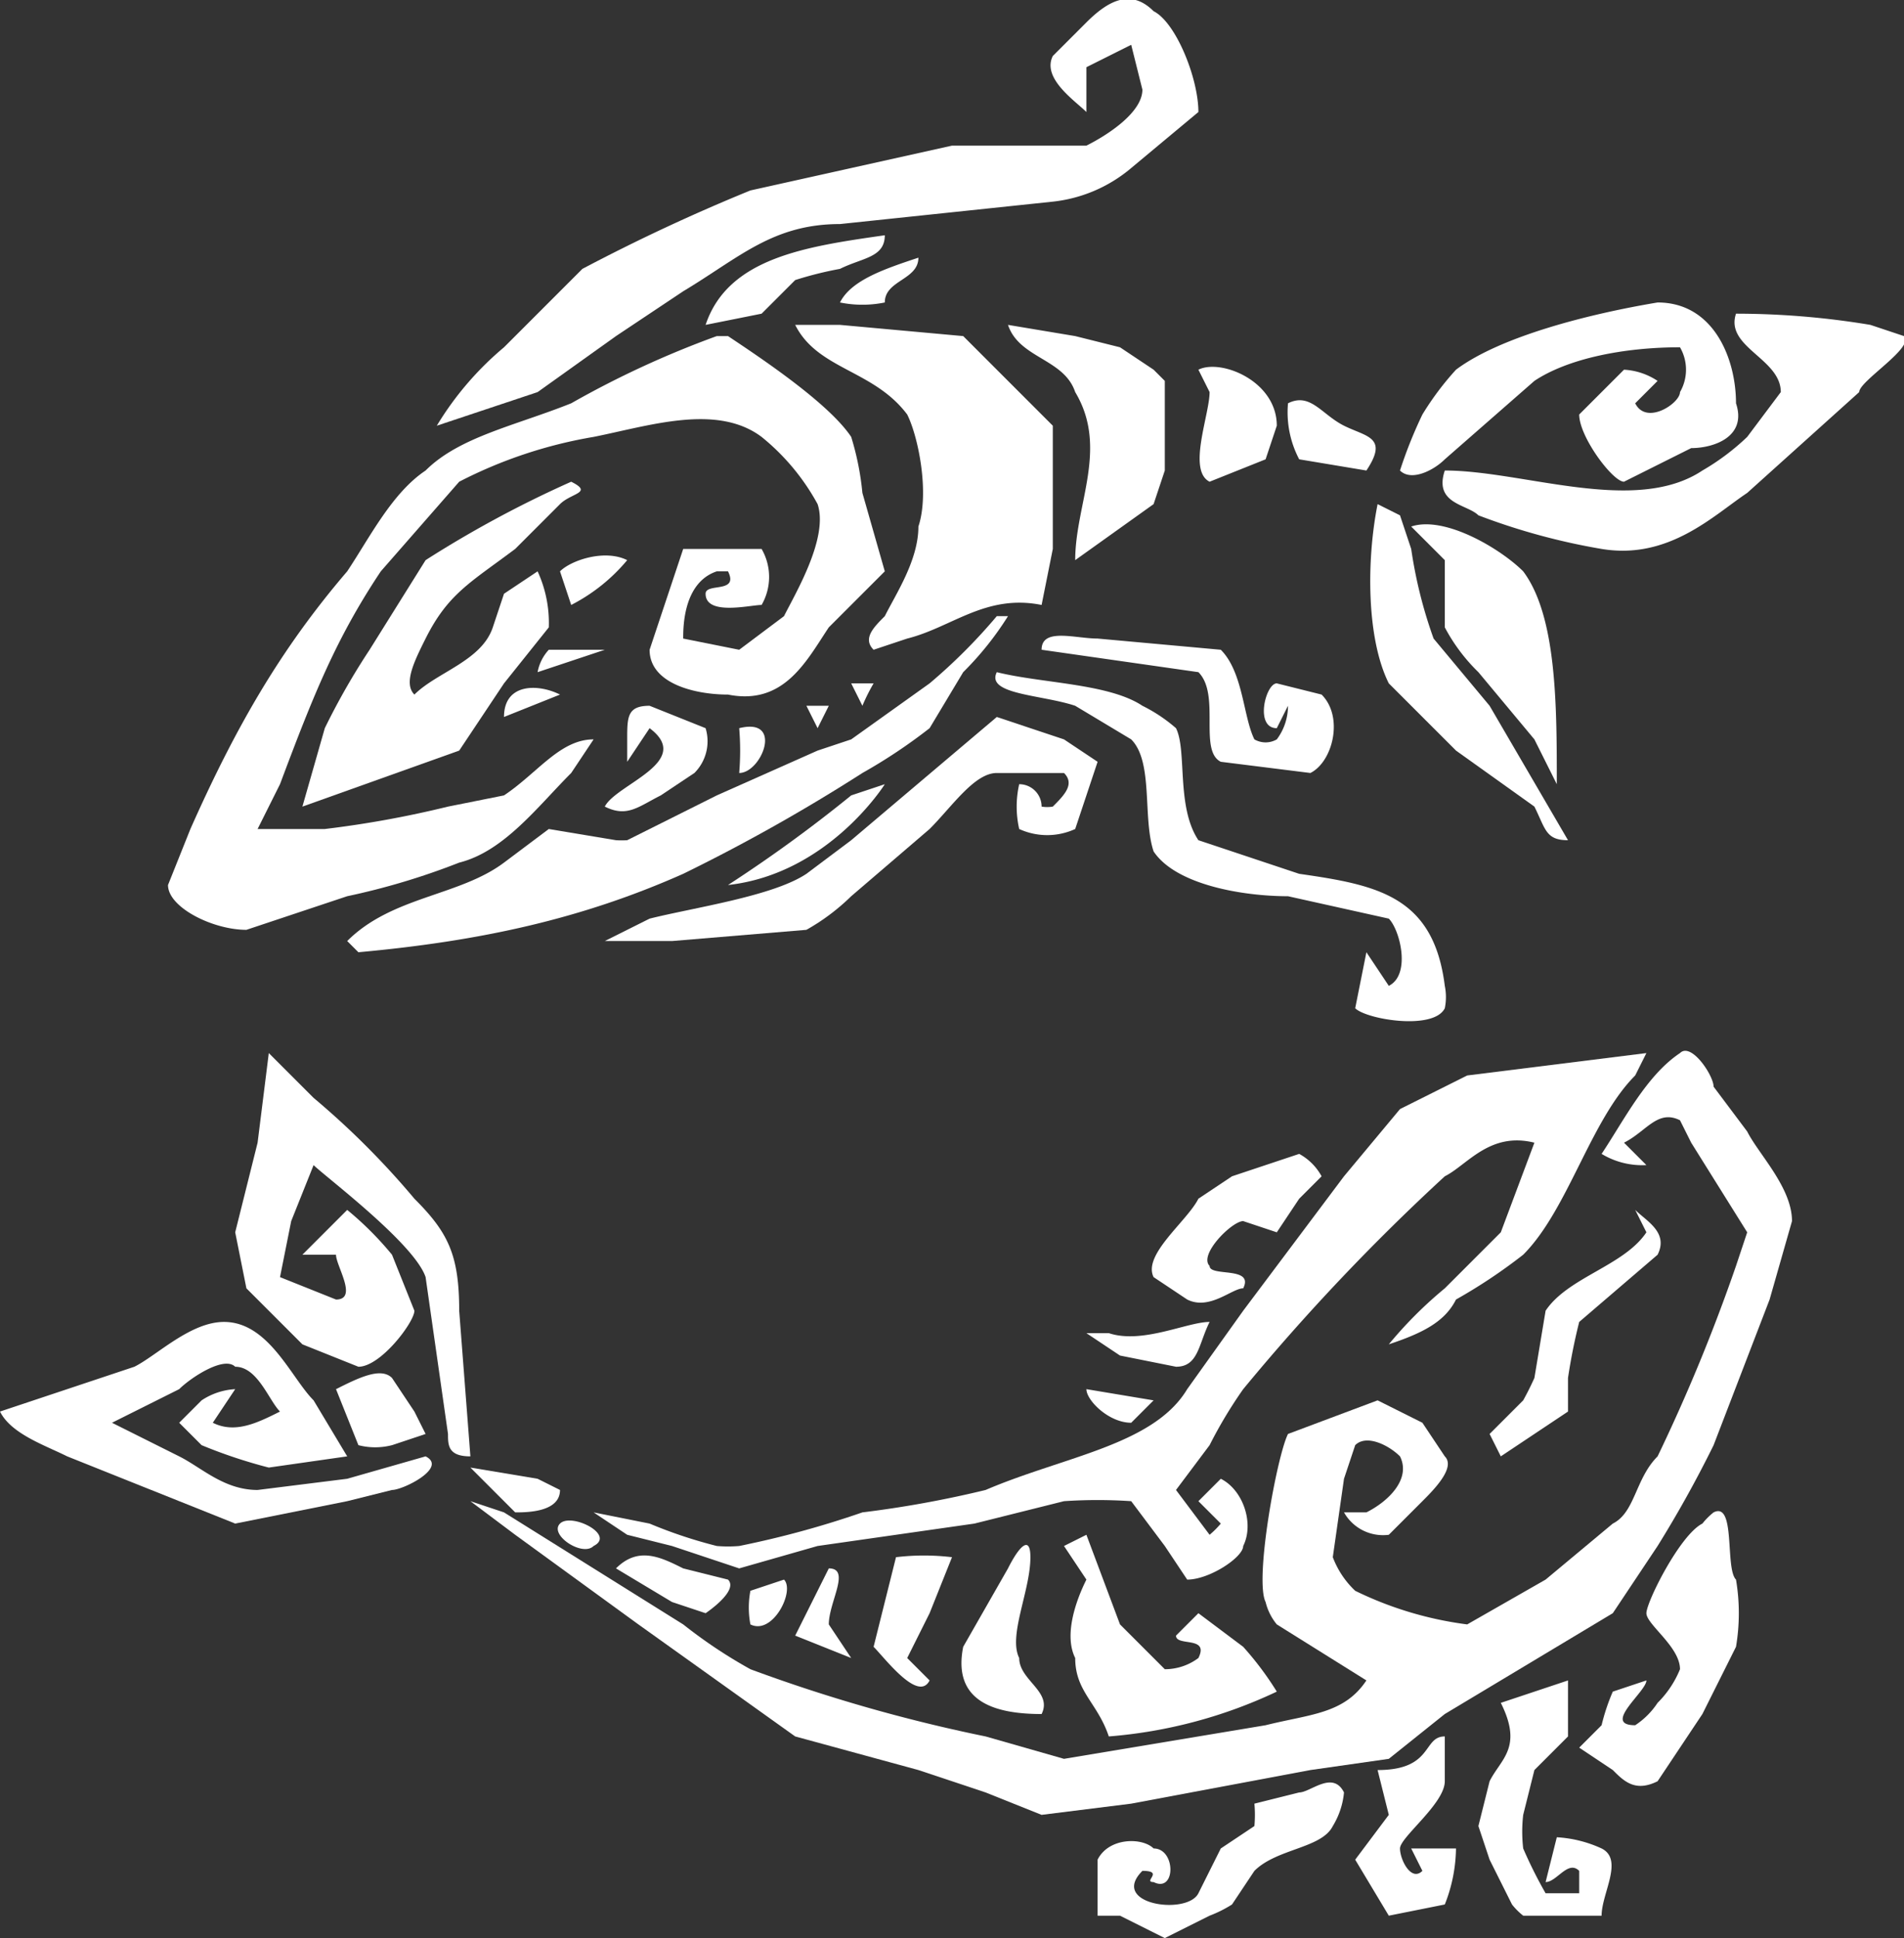
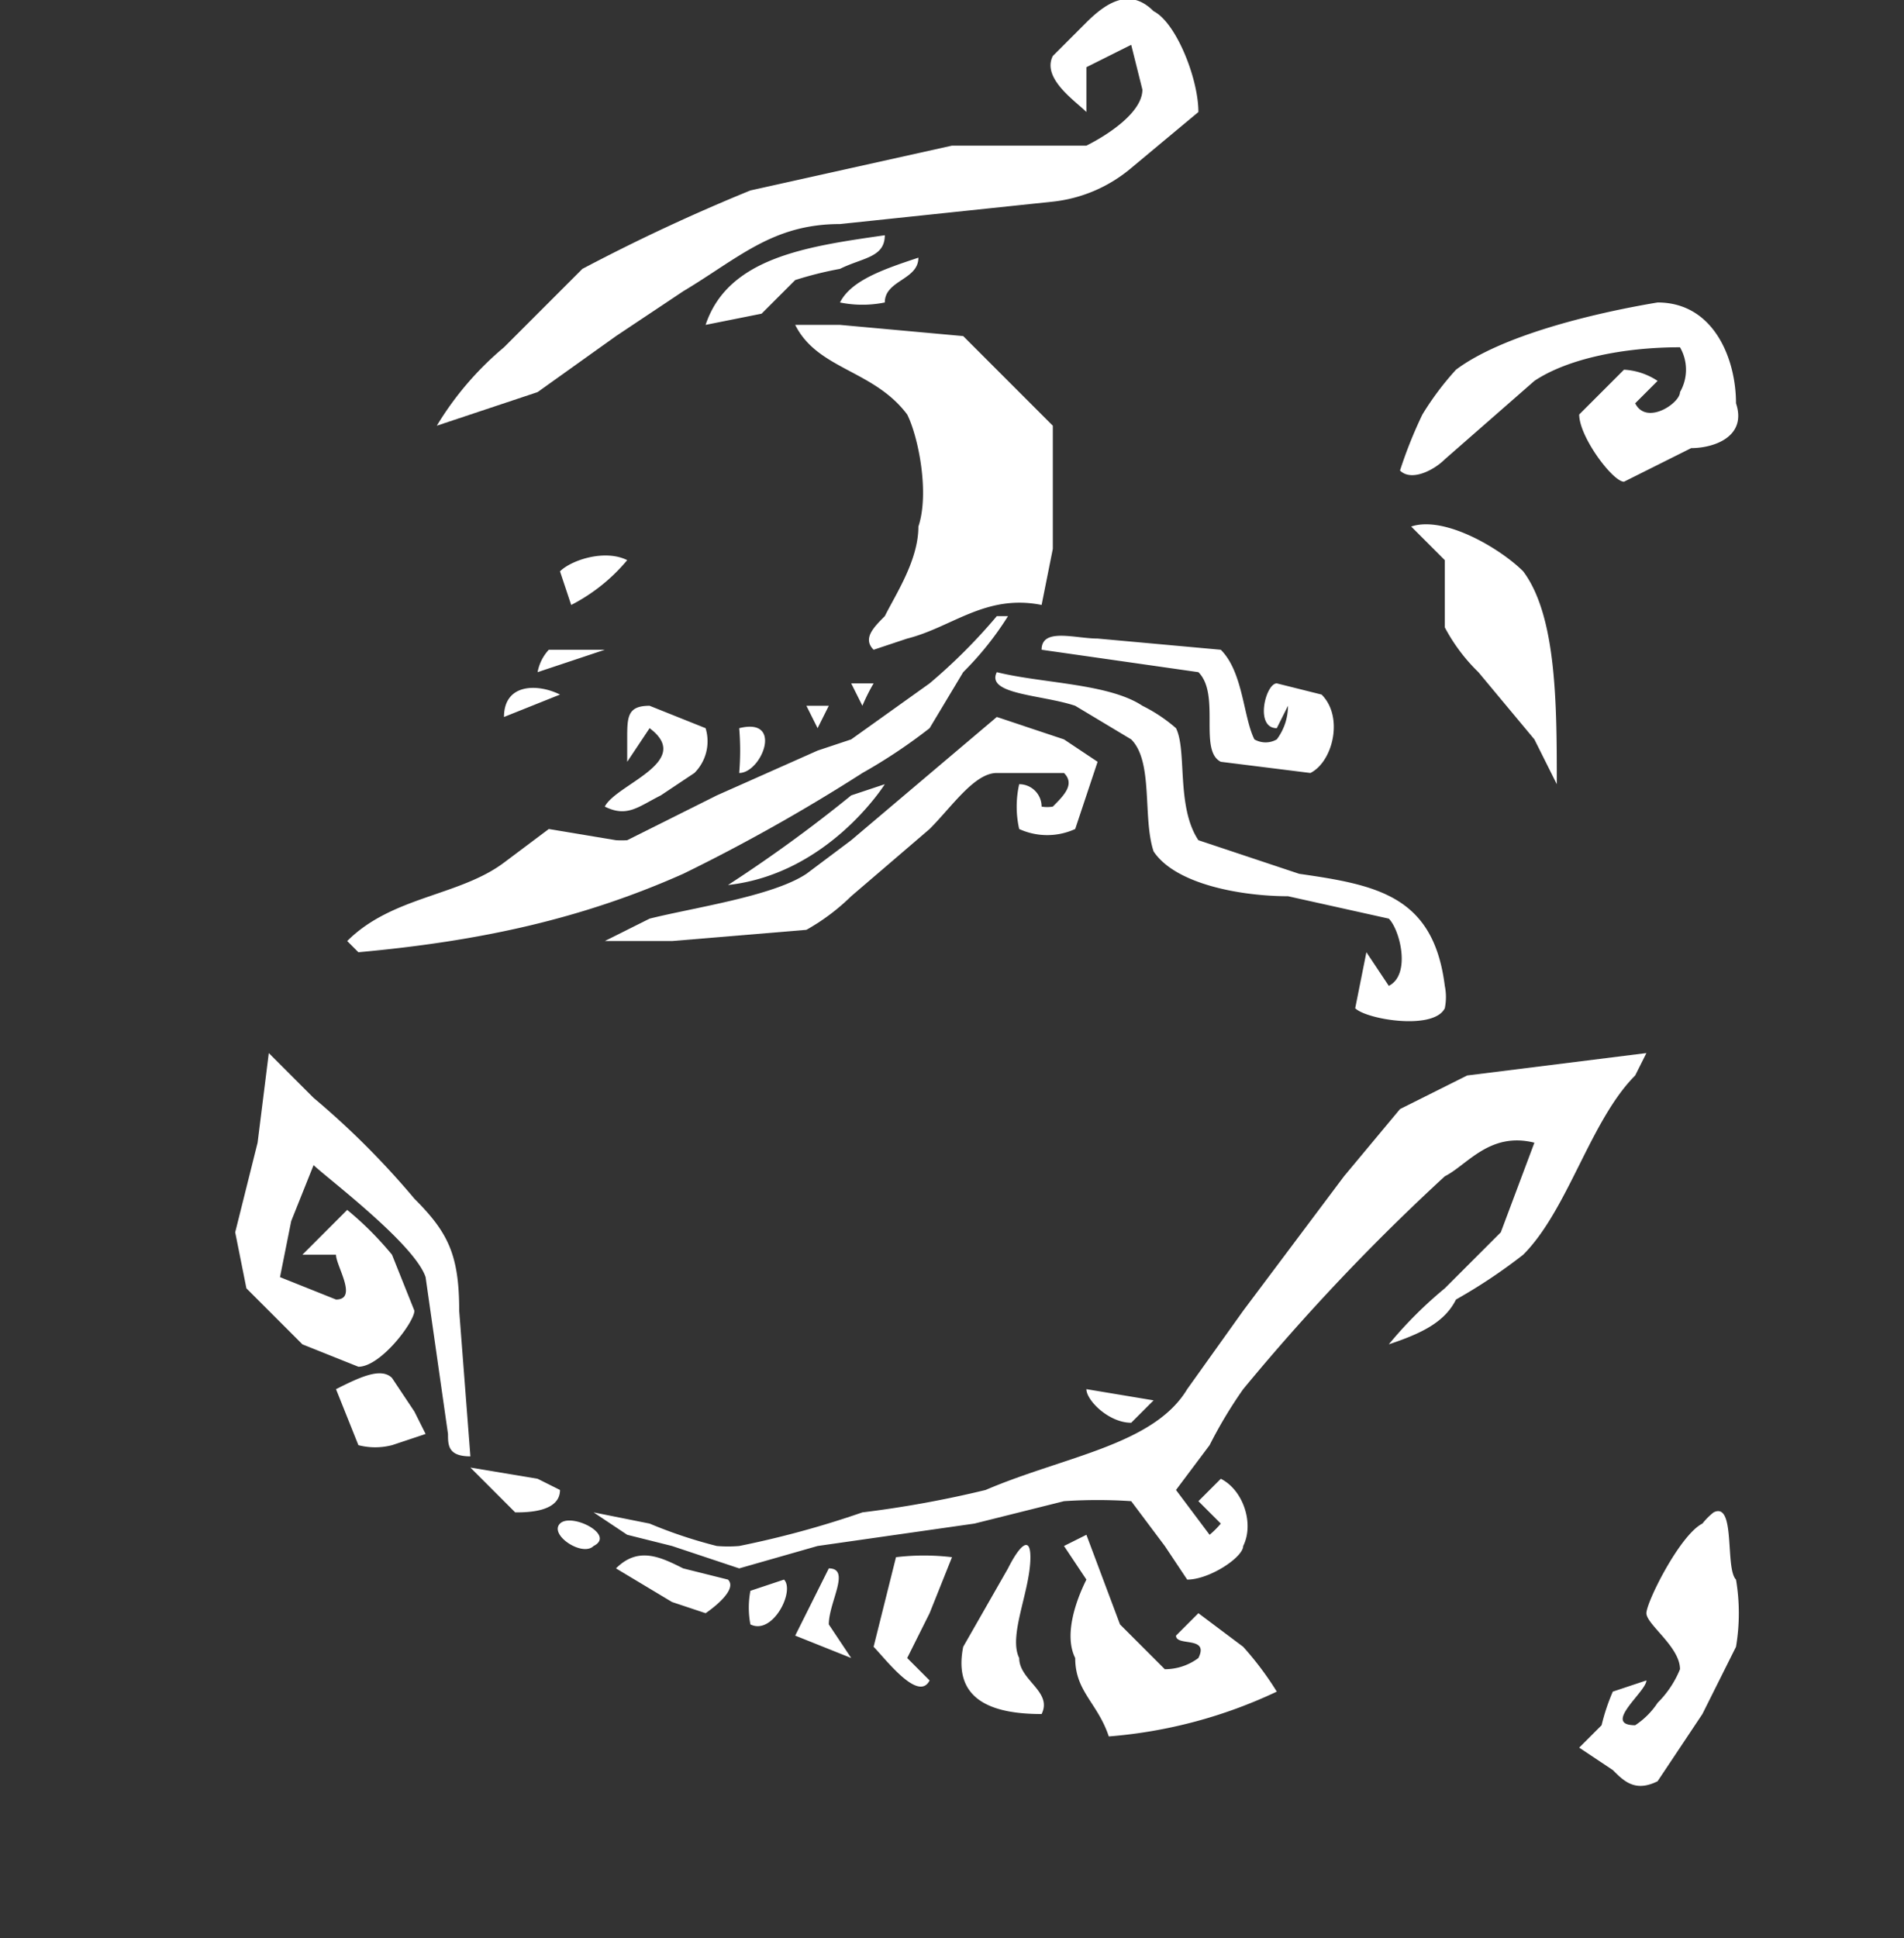
<svg xmlns="http://www.w3.org/2000/svg" data-name="Layer 2" viewBox="0 0 170 173">
  <rect x="0" y="0" width="170" height="173" fill="#333333" stroke="none" />
  <g fill="#fff" fill-rule="evenodd">
    <path d="M39 38a28 28 0 0 1 6-7l7-7a168 168 0 0 1 15-7l18-4h12c2-1 5-3 5-5l-1-4-4 2v4c-1-1-4-3-3-5l3-3c2-2 4-3 6-1 2 1 4 6 4 9l-6 5a13 13 0 0 1-7 3l-19 2c-6 0-9 3-14 6l-6 4-7 5-9 3z" />
    <path d="M79 21c0 2-2 2-4 3a32 32 0 0 0-4 1l-3 3-5 1c2-6 9-7 16-8zM82 23c0 2-3 2-3 4a10 10 0 0 1-4 0c1-2 4-3 7-4zM93 54c-5-1-8 2-12 3l-3 1c-1-1 0-2 1-3 1-2 3-5 3-8 1-3 0-8-1-10-3-4-8-4-10-8h4l11 1 4 4 4 4v11l-1 5zM148 34l-2 2c1 2 4 0 4-1a4 4 0 0 0 0-4c-5 0-10 1-13 3l-8 7c-1 1-3 2-4 1a40 40 0 0 1 2-5 26 26 0 0 1 3-4c4-3 12-5 18-6 5 0 7 5 7 9 1 3-2 4-4 4l-6 3c-1 0-4-4-4-6l4-4a6 6 0 0 1 3 1z" />
-     <path d="M96 50c0-5 3-10 0-15-1-3-5-3-6-6l6 1 4 1 3 2 1 1v8l-1 3-7 5zM129 42c7 0 17 4 23 0a21 21 0 0 0 4-3l3-4c0-3-5-4-4-7a73 73 0 0 1 12 1l3 1c1 1-4 4-4 5l-10 9c-3 2-7 6-13 5a58 58 0 0 1-11-3c-1-1-4-1-3-4zM68 54c-1 0-5 1-5-1 0-1 3 0 2-2h-1c-3 1-3 5-3 6l5 1 4-3c1-2 4-7 3-10a20 20 0 0 0-5-6c-4-3-10-1-15 0a41 41 0 0 0-12 4l-7 8c-4 6-6 11-9 19l-2 4h6a92 92 0 0 0 11-2l5-1c3-2 5-5 8-5l-2 3c-3 3-6 7-10 8a63 63 0 0 1-10 3l-9 3c-3 0-7-2-7-4l2-5c4-9 8-16 14-23 2-3 4-7 7-9 3-3 8-4 13-6a85 85 0 0 1 13-6h1c3 2 9 6 11 9a25 25 0 0 1 1 5l2 7-5 5c-2 3-4 7-9 6-3 0-7-1-7-4l3-9h7a5 5 0 0 1 0 5zM107 33c2-1 7 1 7 5l-1 3-5 2c-2-1 0-6 0-8l-1-2zM122 42l-6-1a9 9 0 0 1-1-5c2-1 3 1 5 2s4 1 2 4z" />
-     <path d="M51 43c2 1 0 1-1 2l-4 4c-4 3-6 4-8 8-1 2-2 4-1 5 2-2 6-3 7-6l1-3 3-2a11 11 0 0 1 1 5l-4 5-4 6-14 5 2-7a62 62 0 0 1 4-7l5-8a99 99 0 0 1 13-7zM140 75c-2 0-2-1-3-3l-7-5-6-6c-2-4-2-11-1-16l2 1 1 3a41 41 0 0 0 2 8l5 6 7 12z" />
    <path d="M139 70l-2-4-5-6a16 16 0 0 1-3-4v-6l-3-3c3-1 8 2 10 4 3 4 3 12 3 19zM56 50a16 16 0 0 1-5 4l-1-3c1-1 4-2 6-1zM90 55a28 28 0 0 1-4 5l-3 5a48 48 0 0 1-6 4 160 160 0 0 1-16 9c-9 4-18 6-29 7l-1-1c4-4 10-4 14-7l4-3 6 1a8 8 0 0 0 1 0l8-4 9-4 3-1 7-5a50 50 0 0 0 6-6h1zM48 60a4 4 0 0 1 1-2h5l-6 2zM112 66a2 2 0 0 0 2 0 5 5 0 0 0 1-3l-1 2c-2 0-1-4 0-4l4 1c2 2 1 6-1 7l-8-1c-2-1 0-6-2-8l-7-1-7-1c0-2 3-1 5-1l11 1c2 2 2 6 3 8z" />
    <path d="M122 85l2 3c2-1 1-5 0-6l-9-2c-4 0-10-1-12-4-1-3 0-8-2-10l-5-3c-3-1-8-1-7-3 4 1 10 1 13 3a14 14 0 0 1 3 2c1 2 0 7 2 10l9 3c7 1 12 2 13 10a5 5 0 0 1 0 2c-1 2-7 1-8 0l1-5zM78 61a17 17 0 0 0-1 2l-1-2h2zM50 62l-5 2c0-3 3-3 5-2zM54 72c1-2 8-4 4-7l-2 3v-2c0-2 0-3 2-3l5 2a4 4 0 0 1-1 4l-3 2c-2 1-3 2-5 1zM74 63l-1 2-1-2h2z" />
    <path d="M91 74a9 9 0 0 1 0-4 2 2 0 0 1 2 2 3 3 0 0 0 1 0c1-1 2-2 1-3h-6c-2 0-4 3-6 5l-7 6a19 19 0 0 1-4 3l-12 1h-6l4-2c4-1 11-2 14-4l4-3 13-11 6 2 3 2-2 6a6 6 0 0 1-5 0zM66 65c4-1 2 4 0 4a24 24 0 0 0 0-4z" />
    <path d="M79 70s-5 8-14 9a127 127 0 0 0 11-8z" />
    <g>
-       <path d="M42 134l3 1 16 10a44 44 0 0 0 6 4 143 143 0 0 0 21 6l7 2 12-2 6-1c4-1 7-1 9-4l-8-5a5 5 0 0 1-1-2c-1-2 1-13 2-15l8-3 4 2 2 3c1 1-1 3-2 4l-3 3a4 4 0 0 1-4-2h2c2-1 4-3 3-5-1-1-3-2-4-1l-1 3-1 7a8 8 0 0 0 2 3 32 32 0 0 0 10 3l7-4 6-5c2-1 2-4 4-6a158 158 0 0 0 7-17l1-3-5-8-1-2c-2-1-3 1-5 2l2 2a7 7 0 0 1-4-1c2-3 4-7 7-9 1-1 3 2 3 3l3 4c1 2 4 5 4 8l-2 7-5 13a104 104 0 0 1-5 9l-4 6-15 9-5 4-7 1-16 3-8 1-5-2-6-2-11-3-7-5-7-5-11-8-4-3z" />
      <path d="M147 94l-1 2c-4 4-6 12-10 16a48 48 0 0 1-6 4c-1 2-3 3-6 4a37 37 0 0 1 5-5l5-5 3-8c-4-1-6 2-8 3a191 191 0 0 0-18 19 40 40 0 0 0-3 5l-3 4 3 4a8 8 0 0 0 1-1l-2-2 2-2c2 1 3 4 2 6 0 1-3 3-5 3l-2-3-3-4a45 45 0 0 0-6 0l-8 2-14 2-7 2-6-2-4-1-3-2 5 1a42 42 0 0 0 6 2 12 12 0 0 0 2 0 85 85 0 0 0 11-3 96 96 0 0 0 11-2c7-3 15-4 18-9l5-7 9-12 5-6 6-3 16-2zM41 117c0-5-1-7-4-10a73 73 0 0 0-9-9l-4-4-1 8-2 8 1 5 5 5 5 2c2 0 5-4 5-5l-2-5a29 29 0 0 0-4-4l-4 4h3c0 1 2 4 0 4l-5-2 1-5 2-5c1 1 9 7 10 10l2 14c0 1 0 2 2 2l-1-13z" />
-       <path d="M118 105l-2 2-2 3-3-1c-1 0-4 3-3 4 0 1 4 0 3 2-1 0-3 2-5 1l-3-2c-1-2 3-5 4-7l3-2 6-2a5 5 0 0 1 2 2zM146 108c1 1 3 2 2 4l-7 6a52 52 0 0 0-1 5v3l-3 2-3 2-1-2 3-3a26 26 0 0 0 1-2l1-6c2-3 7-4 9-7l-1-2zM108 118c-1 2-1 4-3 4l-5-1-3-2h2c3 1 7-1 9-1zM21 124l-2 3c2 1 4 0 6-1-1-1-2-4-4-4-1-1-4 1-5 2l-6 3 6 3c2 1 4 3 7 3l8-1 7-2c2 1-2 3-3 3l-4 1-10 2-10-4-5-2c-2-1-5-2-6-4l12-4c2-1 5-4 8-4 4 0 6 5 8 7l3 5-7 1a45 45 0 0 1-6-2l-2-2 2-2a6 6 0 0 1 3-1z" />
      <path d="M30 124c2-1 4-2 5-1l2 3 1 2-3 1a6 6 0 0 1-3 0l-2-5zM97 124l6 1-2 2c-2 0-4-2-4-3zM42 131l6 1 2 1c0 2-3 2-4 2l-4-4zM146 154a7 7 0 0 0 2-2 9 9 0 0 0 2-3c0-2-3-4-3-5s3-7 5-8a6 6 0 0 1 1-1c2-1 1 5 2 6a18 18 0 0 1 0 6l-3 6-4 6c-2 1-3 0-4-1l-3-2 2-2a18 18 0 0 1 1-3l3-1c0 1-4 4-1 4zM53 138c-1 1-4-1-3-2s5 1 3 2zM114 151a43 43 0 0 1-15 4c-1-3-3-4-3-7-1-2 0-5 1-7l-2-3 2-1 3 8 4 4a5 5 0 0 0 3-1c1-2-2-1-2-2l2-2 4 3a28 28 0 0 1 3 4zM93 153c-4 0-8-1-7-6l4-7c1-2 2-3 2-1 0 3-2 7-1 9 0 2 3 3 2 5zM55 140c2-2 4-1 6 0l4 1c1 1-2 3-2 3l-3-1-5-3zM85 139l-2 5-2 4 2 2c-1 2-4-2-5-3l2-8a21 21 0 0 1 5 0zM76 148l-5-2 3-6c2 0 0 3 0 5l2 3zM67 145a8 8 0 0 1 0-3l3-1c1 1-1 5-3 4z" />
-       <path d="M138 169h3v-2c-1-1-2 1-3 1l1-4a11 11 0 0 1 4 1c2 1 0 4 0 6h-7a6 6 0 0 1-1-1l-2-4-1-3 1-4c1-2 3-3 1-7l6-2v5l-3 3-1 4a13 13 0 0 0 0 3 40 40 0 0 0 2 4zM126 165h4a14 14 0 0 1-1 5l-5 1-3-5 3-4-1-4c5 0 4-3 6-3v4c0 2-4 5-4 6s1 3 2 2l-1-2zM98 166c1-2 4-2 5-1 2 0 2 4 0 3-1 0 1-1-1-1-3 3 4 4 5 2l2-4 3-2a11 11 0 0 0 0-2l4-1c1 0 3-2 4 0a7 7 0 0 1-1 3c-1 2-5 2-7 4l-2 3a11 11 0 0 1-2 1l-4 2-4-2h-2v-5z" />
    </g>
  </g>
</svg>